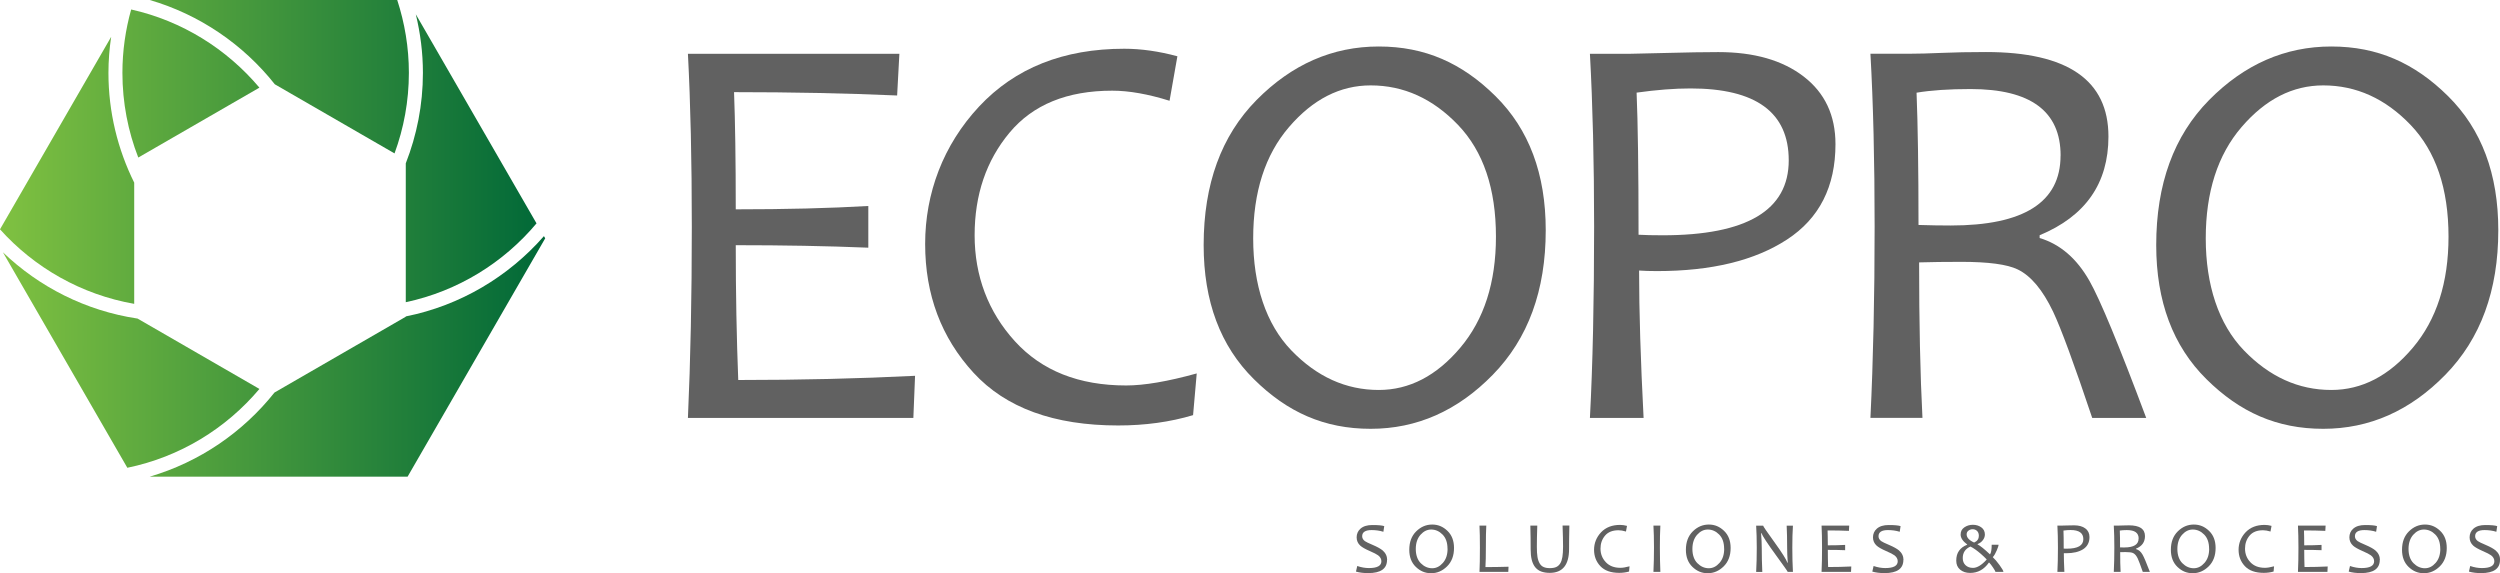
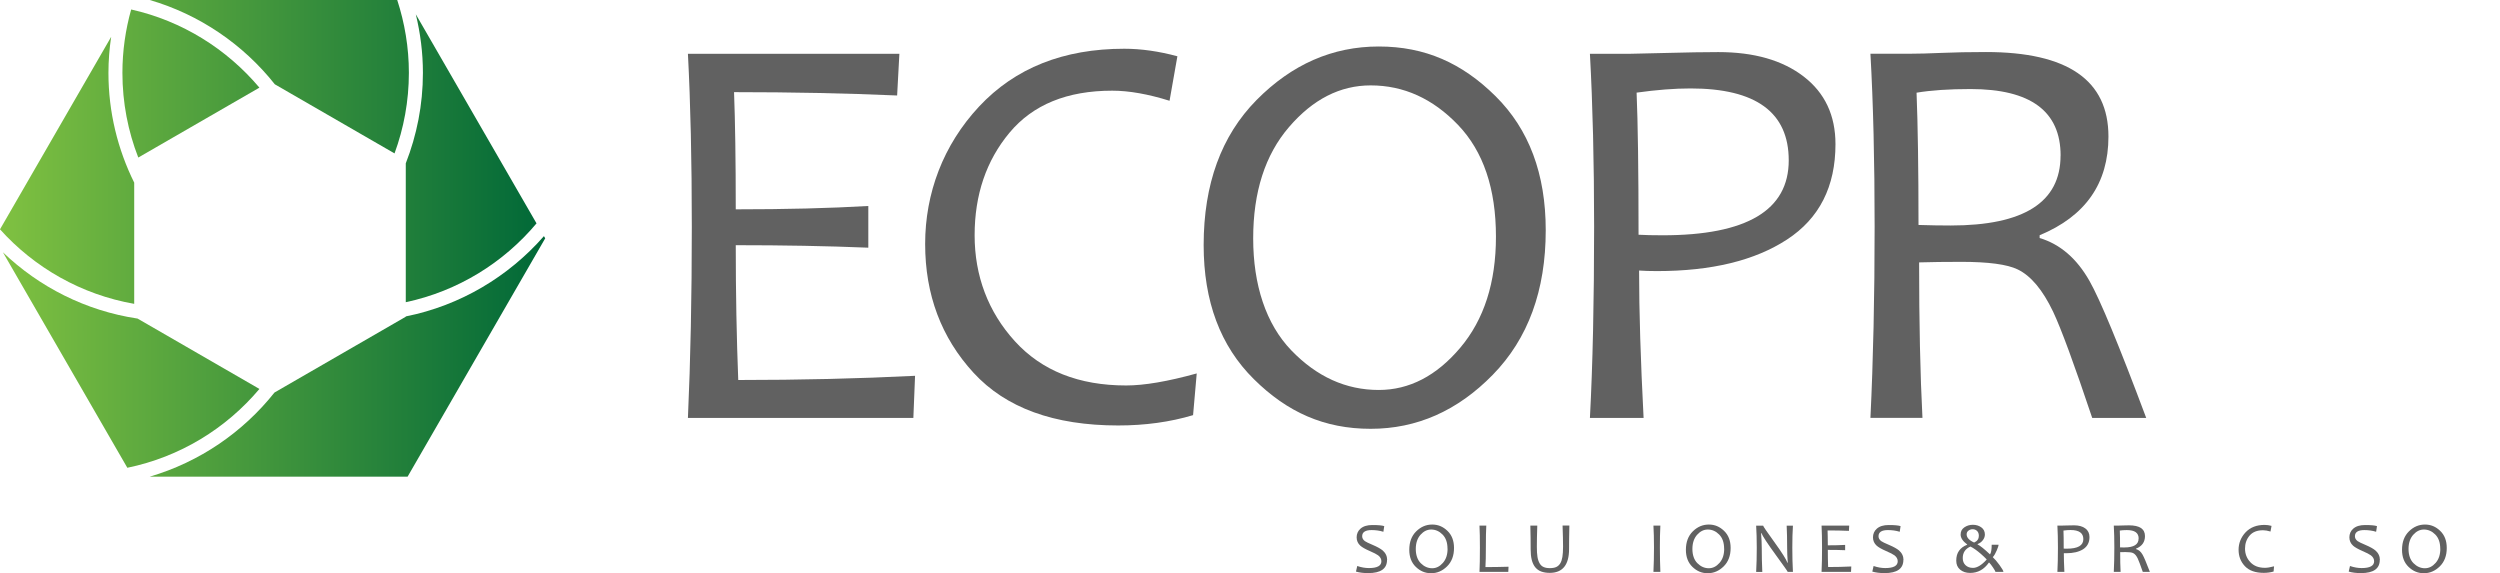
<svg xmlns="http://www.w3.org/2000/svg" xmlns:xlink="http://www.w3.org/1999/xlink" viewBox="0 0 411.31 94.32">
  <defs>
    <style>.j{fill:url(#e);}.k{fill:url(#d);}.l{fill:url(#g);}.m{fill:url(#f);}.n{fill:url(#i);}.o{fill:url(#h);}.p{fill:#616161;}</style>
    <linearGradient id="d" x1="-.85" y1="58.63" x2="89.69" y2="58.63" gradientTransform="matrix(1, 0, 0, 1, 0, 0)" gradientUnits="userSpaceOnUse">
      <stop offset="0" stop-color="#81c241" />
      <stop offset="1" stop-color="#006838" />
    </linearGradient>
    <linearGradient id="e" x1="-.85" y1="12.62" x2="89.69" y2="12.62" xlink:href="#d" />
    <linearGradient id="f" x1="-.85" y1="26.03" x2="89.69" y2="26.03" xlink:href="#d" />
    <linearGradient id="g" x1="-.85" y1="28.02" x2="89.69" y2="28.02" xlink:href="#d" />
    <linearGradient id="h" x1="-.85" y1="13.74" x2="89.69" y2="13.74" xlink:href="#d" />
    <linearGradient id="i" x1="-.85" y1="59.24" x2="89.69" y2="59.24" xlink:href="#d" />
  </defs>
  <g id="a" />
  <g id="b">
    <g id="c">
      <g>
        <g>
          <path class="k" d="M66.76,52.07v.04l-21.6,12.47c-5.19,6.53-12.32,11.43-20.52,13.84h42.42l22.64-39.21-.21-.36c-5.82,6.65-13.74,11.41-22.73,13.21Z" />
          <path class="j" d="M45.2,13.86l19.71,11.38c1.52-4.14,2.36-8.6,2.36-13.26,0-4.19-.69-8.21-1.92-11.99H24.6c8.23,2.4,15.4,7.31,20.6,13.86Z" />
          <path class="m" d="M69.58,11.99c0,5.25-1.01,10.26-2.82,14.88v22.85c8.56-1.82,16.08-6.49,21.51-12.97L68.41,2.35c.75,3.1,1.17,6.32,1.17,9.64Z" />
          <path class="l" d="M22.08,49.98V30.05c-2.7-5.45-4.24-11.58-4.24-18.06,0-2.02,.16-3.99,.45-5.93L0,37.73c5.67,6.31,13.38,10.74,22.08,12.26Z" />
          <path class="o" d="M21.58,1.56c-.93,3.32-1.44,6.81-1.44,10.43,0,4.91,.93,9.61,2.61,13.93l19.93-11.5C37.32,8.06,29.97,3.44,21.58,1.56Z" />
          <path class="n" d="M22.61,52.41c-8.52-1.28-16.18-5.2-22.13-10.9l20.47,35.45c8.65-1.78,16.24-6.45,21.73-12.97l-20.07-11.59Z" />
        </g>
        <g>
          <path class="p" d="M150.55,61.81l-.28,6.95h-37.09c.43-9.51,.64-20,.64-31.47,0-10.8-.21-20.28-.64-28.44h34.79l-.37,6.86c-8.44-.37-17.38-.55-26.83-.55,.18,4.76,.28,11.18,.28,19.28,8.16,0,15.43-.18,21.81-.55v6.86c-6.81-.28-14.08-.41-21.81-.41,0,7.88,.14,15.28,.41,22.18,10.18,0,19.88-.23,29.08-.69Z" />
          <path class="p" d="M196.89,61.44l-.6,6.86c-3.77,1.13-7.88,1.7-12.33,1.7-10.55,0-18.48-2.89-23.79-8.67-5.31-5.78-7.96-12.85-7.96-21.19s2.96-16.28,8.88-22.62c5.92-6.33,13.88-9.5,23.88-9.5,2.76,0,5.67,.41,8.74,1.24l-1.29,7.32c-3.53-1.1-6.67-1.66-9.43-1.66-7.42,0-13.05,2.3-16.89,6.9-3.84,4.6-5.75,10.23-5.75,16.89s2.21,12.59,6.63,17.44c4.42,4.85,10.52,7.27,18.31,7.27,2.97,0,6.84-.66,11.6-1.98Z" />
          <path class="p" d="M254.31,37.88c0,9.91-2.9,17.83-8.7,23.77-5.8,5.94-12.5,8.9-20.11,8.9s-13.71-2.72-19.21-8.17c-5.51-5.45-8.26-12.8-8.26-22.06,0-10.03,2.9-17.98,8.7-23.86,5.8-5.87,12.5-8.81,20.11-8.81s13.7,2.72,19.21,8.17c5.51,5.45,8.26,12.8,8.26,22.06Zm-8.19,1.06c0-7.91-2.08-14.04-6.23-18.38-4.16-4.34-8.95-6.51-14.38-6.51-5.03,0-9.51,2.28-13.44,6.86-3.93,4.57-5.89,10.68-5.89,18.31s2.09,14.09,6.28,18.43c4.19,4.34,8.98,6.51,14.38,6.51,5.03,0,9.5-2.32,13.41-6.95,3.91-4.63,5.87-10.72,5.87-18.27Z" />
          <path class="p" d="M301.98,23.71c0,6.99-2.65,12.22-7.96,15.69-5.31,3.47-12.44,5.2-21.4,5.2-1.14,0-2.12-.03-2.95-.09,0,6.69,.25,14.77,.74,24.25h-8.83c.46-8.71,.69-19.2,.69-31.47,0-10.55-.23-20.03-.69-28.44h6.58c.71,0,2.72-.05,6.05-.14,3.33-.09,6.16-.14,8.49-.14,5.89,0,10.57,1.34,14.06,4.03,3.48,2.68,5.22,6.39,5.22,11.11Zm-7.69,2.67c0-7.88-5.38-11.83-16.15-11.83-2.64,0-5.6,.23-8.88,.69,.21,5,.32,12.79,.32,23.38,1.07,.06,2.39,.09,3.96,.09,13.84,0,20.75-4.11,20.75-12.33Z" />
          <path class="p" d="M353.1,68.76h-8.88c-2.95-8.8-5.09-14.63-6.44-17.49-1.72-3.59-3.66-5.91-5.84-6.95-1.72-.83-4.8-1.24-9.25-1.24-2.61,0-4.92,.03-6.95,.09,0,9.91,.18,18.44,.55,25.58h-8.56c.46-9.51,.69-20,.69-31.47,0-10.8-.23-20.28-.69-28.44h6.49c1.38,0,3.13-.05,5.25-.14s4.54-.14,7.27-.14c13.44,0,20.15,4.63,20.15,13.9,0,7.7-3.77,13.11-11.32,16.24v.46c3.37,1.01,6.1,3.36,8.19,7.04,1.75,3.07,4.86,10.58,9.34,22.55Zm-14.08-43.16c0-7.3-4.94-10.95-14.82-10.95-3.53,0-6.49,.2-8.88,.6,.21,5.34,.32,12.59,.32,21.76,1.84,.06,3.61,.09,5.29,.09,12.06,0,18.08-3.83,18.08-11.5Z" />
-           <path class="p" d="M411.03,37.88c0,9.91-2.9,17.83-8.7,23.77-5.8,5.94-12.5,8.9-20.11,8.9s-13.71-2.72-19.21-8.17c-5.51-5.45-8.26-12.8-8.26-22.06,0-10.03,2.9-17.98,8.7-23.86,5.8-5.87,12.5-8.81,20.11-8.81s13.7,2.72,19.21,8.17c5.51,5.45,8.26,12.8,8.26,22.06Zm-8.19,1.06c0-7.91-2.08-14.04-6.23-18.38-4.16-4.34-8.95-6.51-14.38-6.51-5.03,0-9.51,2.28-13.44,6.86-3.93,4.57-5.89,10.68-5.89,18.31s2.09,14.09,6.28,18.43c4.19,4.34,8.98,6.51,14.38,6.51,5.03,0,9.5-2.32,13.41-6.95,3.91-4.63,5.87-10.72,5.87-18.27Z" />
        </g>
        <g>
          <path class="p" d="M228.2,92.12c0,1.44-1.03,2.17-3.1,2.17-.76,0-1.42-.08-2.01-.25l.21-.92c.67,.23,1.31,.34,1.92,.34,1.36,0,2.05-.37,2.05-1.12,0-.38-.18-.7-.53-.97-.24-.18-.7-.42-1.4-.72-.73-.32-1.24-.61-1.53-.87-.41-.37-.61-.83-.61-1.38s.21-1.05,.62-1.41c.46-.41,1.11-.61,1.96-.61,.96,0,1.61,.06,1.96,.18l-.14,.93c-.61-.19-1.26-.28-1.94-.28-1.03,0-1.55,.34-1.55,1.01,0,.32,.15,.59,.45,.81,.19,.14,.62,.34,1.28,.62,.75,.32,1.29,.62,1.63,.9,.5,.43,.75,.96,.75,1.58Z" />
          <path class="p" d="M239.22,90.16c0,1.26-.38,2.27-1.14,3.02s-1.64,1.13-2.63,1.13-1.79-.35-2.51-1.04c-.72-.69-1.08-1.63-1.08-2.81,0-1.28,.38-2.29,1.14-3.04s1.64-1.12,2.63-1.12,1.79,.35,2.51,1.04c.72,.69,1.08,1.63,1.08,2.81Zm-1.07,.13c0-1.01-.27-1.79-.81-2.34-.54-.55-1.17-.83-1.88-.83-.66,0-1.24,.29-1.76,.87-.51,.58-.77,1.36-.77,2.33s.27,1.79,.82,2.34c.55,.55,1.17,.83,1.88,.83,.66,0,1.24-.29,1.76-.88s.77-1.36,.77-2.32Z" />
          <path class="p" d="M248.19,93.23l-.04,.86h-4.74c.05-.96,.07-2.3,.07-4,0-1.47-.02-2.67-.07-3.62h1.12c-.05,.79-.07,1.99-.07,3.62,0,1.34-.02,2.4-.07,3.21,1.2,0,2.47-.02,3.79-.06Z" />
          <path class="p" d="M258.2,86.47c-.02,.74-.03,1.43-.04,2.07,0,.64-.01,1.24-.01,1.79,0,2.61-1.06,3.92-3.18,3.92-.55,0-1.03-.08-1.42-.23-.4-.15-.72-.39-.98-.71-.25-.32-.44-.72-.56-1.2-.12-.48-.18-1.06-.18-1.72,0-.58,0-1.19-.01-1.84s-.02-1.34-.04-2.08h1.14c-.05,1.49-.07,2.65-.07,3.49,0,.68,.03,1.23,.1,1.66,.07,.43,.19,.78,.36,1.07s.39,.49,.66,.6c.26,.12,.6,.18,1.01,.18,.43,0,.78-.06,1.05-.18,.27-.12,.49-.32,.66-.59,.17-.27,.29-.63,.36-1.06,.07-.43,.11-1,.11-1.7,0-.41,0-.91-.02-1.48s-.04-1.24-.06-2h1.12Z" />
-           <path class="p" d="M268.1,93.16l-.08,.87c-.49,.14-1.03,.22-1.61,.22-1.38,0-2.42-.37-3.11-1.1s-1.04-1.63-1.04-2.7,.39-2.07,1.16-2.88c.77-.81,1.81-1.21,3.12-1.21,.36,0,.74,.05,1.14,.16l-.17,.93c-.46-.14-.87-.21-1.23-.21-.97,0-1.71,.29-2.21,.88-.5,.59-.75,1.3-.75,2.15s.29,1.6,.87,2.22c.58,.62,1.38,.93,2.4,.93,.39,0,.89-.08,1.52-.25Z" />
          <path class="p" d="M273.17,94.09h-1.14c.06-1.26,.09-2.6,.09-4s-.03-2.59-.09-3.62h1.14c-.06,1.06-.08,2.27-.08,3.62,0,1.41,.03,2.75,.08,4Z" />
          <path class="p" d="M284.73,90.16c0,1.26-.38,2.27-1.14,3.02s-1.64,1.13-2.63,1.13-1.79-.35-2.51-1.04c-.72-.69-1.08-1.63-1.08-2.81,0-1.28,.38-2.29,1.14-3.04s1.64-1.12,2.63-1.12,1.79,.35,2.51,1.04c.72,.69,1.08,1.63,1.08,2.81Zm-1.07,.13c0-1.01-.27-1.79-.81-2.34-.54-.55-1.17-.83-1.88-.83-.66,0-1.24,.29-1.76,.87-.51,.58-.77,1.36-.77,2.33s.27,1.79,.82,2.34c.55,.55,1.17,.83,1.88,.83,.66,0,1.24-.29,1.76-.88s.77-1.36,.77-2.32Z" />
          <path class="p" d="M294.96,94.09h-.84c0-.07-.66-1-1.97-2.8-1.38-1.89-2.16-3.09-2.35-3.58h-.06c.07,.94,.11,1.75,.11,2.42,0,1.31,.03,2.63,.09,3.97h-1.01c.07-1.27,.1-2.6,.1-4s-.04-2.58-.1-3.62h1.15c0,.11,.61,1,1.82,2.67,1.27,1.76,1.99,2.9,2.17,3.43h.06c-.07-.95-.1-1.76-.1-2.42,0-1.44-.03-2.67-.08-3.68h1.03c-.07,1.03-.1,2.24-.1,3.62s.03,2.74,.1,4Z" />
          <path class="p" d="M304.58,93.21l-.04,.88h-4.85c.06-1.21,.08-2.54,.08-4,0-1.37-.03-2.58-.08-3.62h4.55l-.05,.87c-1.1-.05-2.27-.07-3.51-.07,.02,.6,.04,1.42,.04,2.45,1.07,0,2.02-.02,2.85-.07v.87c-.89-.04-1.84-.05-2.85-.05,0,1,.02,1.94,.05,2.82,1.33,0,2.6-.03,3.8-.09Z" />
          <path class="p" d="M313.15,92.12c0,1.44-1.03,2.17-3.1,2.17-.76,0-1.42-.08-2.01-.25l.21-.92c.67,.23,1.31,.34,1.92,.34,1.36,0,2.05-.37,2.05-1.12,0-.38-.18-.7-.53-.97-.24-.18-.7-.42-1.4-.72-.73-.32-1.24-.61-1.53-.87-.41-.37-.61-.83-.61-1.38s.21-1.05,.62-1.41c.46-.41,1.11-.61,1.96-.61,.96,0,1.61,.06,1.96,.18l-.14,.93c-.61-.19-1.26-.28-1.94-.28-1.03,0-1.55,.34-1.55,1.01,0,.32,.15,.59,.45,.81,.19,.14,.62,.34,1.28,.62,.75,.32,1.29,.62,1.63,.9,.5,.43,.75,.96,.75,1.58Z" />
          <path class="p" d="M329.59,94.09h-1.3c0-.1-.13-.34-.39-.72-.25-.37-.46-.64-.63-.81h-.05c-.79,1.13-1.82,1.7-3.08,1.7-.67,0-1.22-.18-1.65-.54-.43-.36-.64-.85-.64-1.48,0-.66,.15-1.2,.46-1.63,.3-.43,.75-.76,1.34-.99v-.04c-.72-.54-1.08-1.08-1.08-1.62s.2-.91,.6-1.19,.87-.43,1.41-.43,1,.14,1.39,.42c.39,.28,.59,.68,.59,1.18,0,.32-.11,.63-.32,.91-.22,.3-.51,.52-.88,.66v.06c.45,.23,1.12,.77,2.02,1.62h.04c.18-.3,.26-.82,.26-1.57h1.13c0,.16-.1,.47-.3,.94-.22,.51-.43,.87-.63,1.08v.05c.3,.27,.66,.69,1.08,1.26,.43,.59,.65,.97,.65,1.13Zm-2.75-2.01v-.06c-.29-.3-.58-.58-.87-.83-.68-.6-1.27-1.02-1.78-1.27-.85,.37-1.27,1-1.27,1.9,0,.49,.15,.88,.46,1.17,.31,.29,.71,.44,1.22,.44,.68,0,1.42-.45,2.24-1.35Zm-1.27-3.9c0-.37-.1-.64-.3-.83-.2-.19-.44-.28-.72-.28-.26,0-.49,.08-.69,.23-.2,.15-.3,.36-.3,.61,0,.53,.41,.98,1.23,1.35,.51-.22,.77-.58,.77-1.08Z" />
          <path class="p" d="M343.77,88.36c0,.89-.35,1.55-1.04,2-.7,.44-1.63,.66-2.8,.66-.15,0-.28,0-.38-.01,0,.85,.03,1.88,.09,3.08h-1.15c.06-1.11,.09-2.44,.09-4,0-1.34-.03-2.55-.09-3.62h.86c.09,0,.36,0,.79-.02,.43-.01,.81-.02,1.11-.02,.77,0,1.38,.17,1.84,.51,.45,.34,.68,.81,.68,1.41Zm-1.01,.34c0-1-.7-1.5-2.11-1.5-.35,0-.73,.03-1.16,.09,.03,.64,.04,1.63,.04,2.97,.14,0,.31,.01,.52,.01,1.81,0,2.71-.52,2.71-1.57Z" />
          <path class="p" d="M353.7,94.09h-1.16c-.39-1.12-.67-1.86-.84-2.22-.22-.46-.48-.75-.76-.88-.23-.11-.63-.16-1.21-.16-.34,0-.64,0-.91,.01,0,1.26,.02,2.34,.07,3.25h-1.12c.06-1.21,.09-2.54,.09-4,0-1.37-.03-2.58-.09-3.62h.85c.18,0,.41,0,.69-.02,.28-.01,.59-.02,.95-.02,1.76,0,2.64,.59,2.64,1.77,0,.98-.49,1.67-1.48,2.07v.06c.44,.13,.8,.43,1.07,.9,.23,.39,.64,1.35,1.22,2.87Zm-1.84-5.49c0-.93-.64-1.39-1.94-1.39-.46,0-.85,.03-1.16,.08,.03,.68,.04,1.6,.04,2.77,.24,0,.47,.01,.69,.01,1.58,0,2.36-.49,2.36-1.46Z" />
-           <path class="p" d="M364.52,90.16c0,1.26-.38,2.27-1.14,3.02s-1.64,1.13-2.63,1.13-1.79-.35-2.51-1.04c-.72-.69-1.08-1.63-1.08-2.81,0-1.28,.38-2.29,1.14-3.04s1.64-1.12,2.63-1.12,1.79,.35,2.51,1.04c.72,.69,1.08,1.63,1.08,2.81Zm-1.07,.13c0-1.01-.27-1.79-.81-2.34-.54-.55-1.17-.83-1.88-.83-.66,0-1.24,.29-1.76,.87-.51,.58-.77,1.36-.77,2.33s.27,1.79,.82,2.34c.55,.55,1.17,.83,1.88,.83,.66,0,1.24-.29,1.76-.88s.77-1.36,.77-2.32Z" />
          <path class="p" d="M374.14,93.16l-.08,.87c-.49,.14-1.03,.22-1.61,.22-1.38,0-2.42-.37-3.11-1.1s-1.04-1.63-1.04-2.7,.39-2.07,1.16-2.88c.77-.81,1.81-1.21,3.12-1.21,.36,0,.74,.05,1.14,.16l-.17,.93c-.46-.14-.87-.21-1.23-.21-.97,0-1.71,.29-2.21,.88-.5,.59-.75,1.3-.75,2.15s.29,1.6,.87,2.22c.58,.62,1.38,.93,2.4,.93,.39,0,.89-.08,1.52-.25Z" />
-           <path class="p" d="M382.96,93.21l-.04,.88h-4.85c.06-1.21,.08-2.54,.08-4,0-1.37-.03-2.58-.08-3.62h4.55l-.05,.87c-1.1-.05-2.27-.07-3.51-.07,.02,.6,.04,1.42,.04,2.45,1.07,0,2.02-.02,2.85-.07v.87c-.89-.04-1.84-.05-2.85-.05,0,1,.02,1.94,.05,2.82,1.33,0,2.6-.03,3.8-.09Z" />
          <path class="p" d="M391.53,92.12c0,1.44-1.03,2.17-3.1,2.17-.76,0-1.42-.08-2.01-.25l.21-.92c.67,.23,1.31,.34,1.92,.34,1.36,0,2.05-.37,2.05-1.12,0-.38-.18-.7-.53-.97-.24-.18-.7-.42-1.4-.72-.73-.32-1.24-.61-1.53-.87-.41-.37-.61-.83-.61-1.38s.21-1.05,.62-1.41c.46-.41,1.11-.61,1.96-.61,.96,0,1.61,.06,1.96,.18l-.14,.93c-.61-.19-1.26-.28-1.94-.28-1.03,0-1.55,.34-1.55,1.01,0,.32,.15,.59,.45,.81,.19,.14,.62,.34,1.28,.62,.75,.32,1.29,.62,1.63,.9,.5,.43,.75,.96,.75,1.58Z" />
          <path class="p" d="M402.55,90.16c0,1.26-.38,2.27-1.14,3.02s-1.64,1.13-2.63,1.13-1.79-.35-2.51-1.04c-.72-.69-1.08-1.63-1.08-2.81,0-1.28,.38-2.29,1.14-3.04s1.64-1.12,2.63-1.12,1.79,.35,2.51,1.04c.72,.69,1.08,1.63,1.08,2.81Zm-1.07,.13c0-1.01-.27-1.79-.81-2.34-.54-.55-1.17-.83-1.88-.83-.66,0-1.24,.29-1.76,.87-.51,.58-.77,1.36-.77,2.33s.27,1.79,.82,2.34c.55,.55,1.17,.83,1.88,.83,.66,0,1.24-.29,1.76-.88s.77-1.36,.77-2.32Z" />
-           <path class="p" d="M411.31,92.12c0,1.44-1.03,2.17-3.1,2.17-.76,0-1.42-.08-2.01-.25l.21-.92c.67,.23,1.31,.34,1.92,.34,1.36,0,2.05-.37,2.05-1.12,0-.38-.18-.7-.53-.97-.24-.18-.7-.42-1.4-.72-.73-.32-1.24-.61-1.53-.87-.41-.37-.61-.83-.61-1.38s.21-1.05,.62-1.41c.46-.41,1.11-.61,1.96-.61,.96,0,1.61,.06,1.96,.18l-.14,.93c-.61-.19-1.26-.28-1.94-.28-1.03,0-1.55,.34-1.55,1.01,0,.32,.15,.59,.45,.81,.19,.14,.62,.34,1.28,.62,.75,.32,1.29,.62,1.63,.9,.5,.43,.75,.96,.75,1.58Z" />
        </g>
      </g>
    </g>
  </g>
</svg>